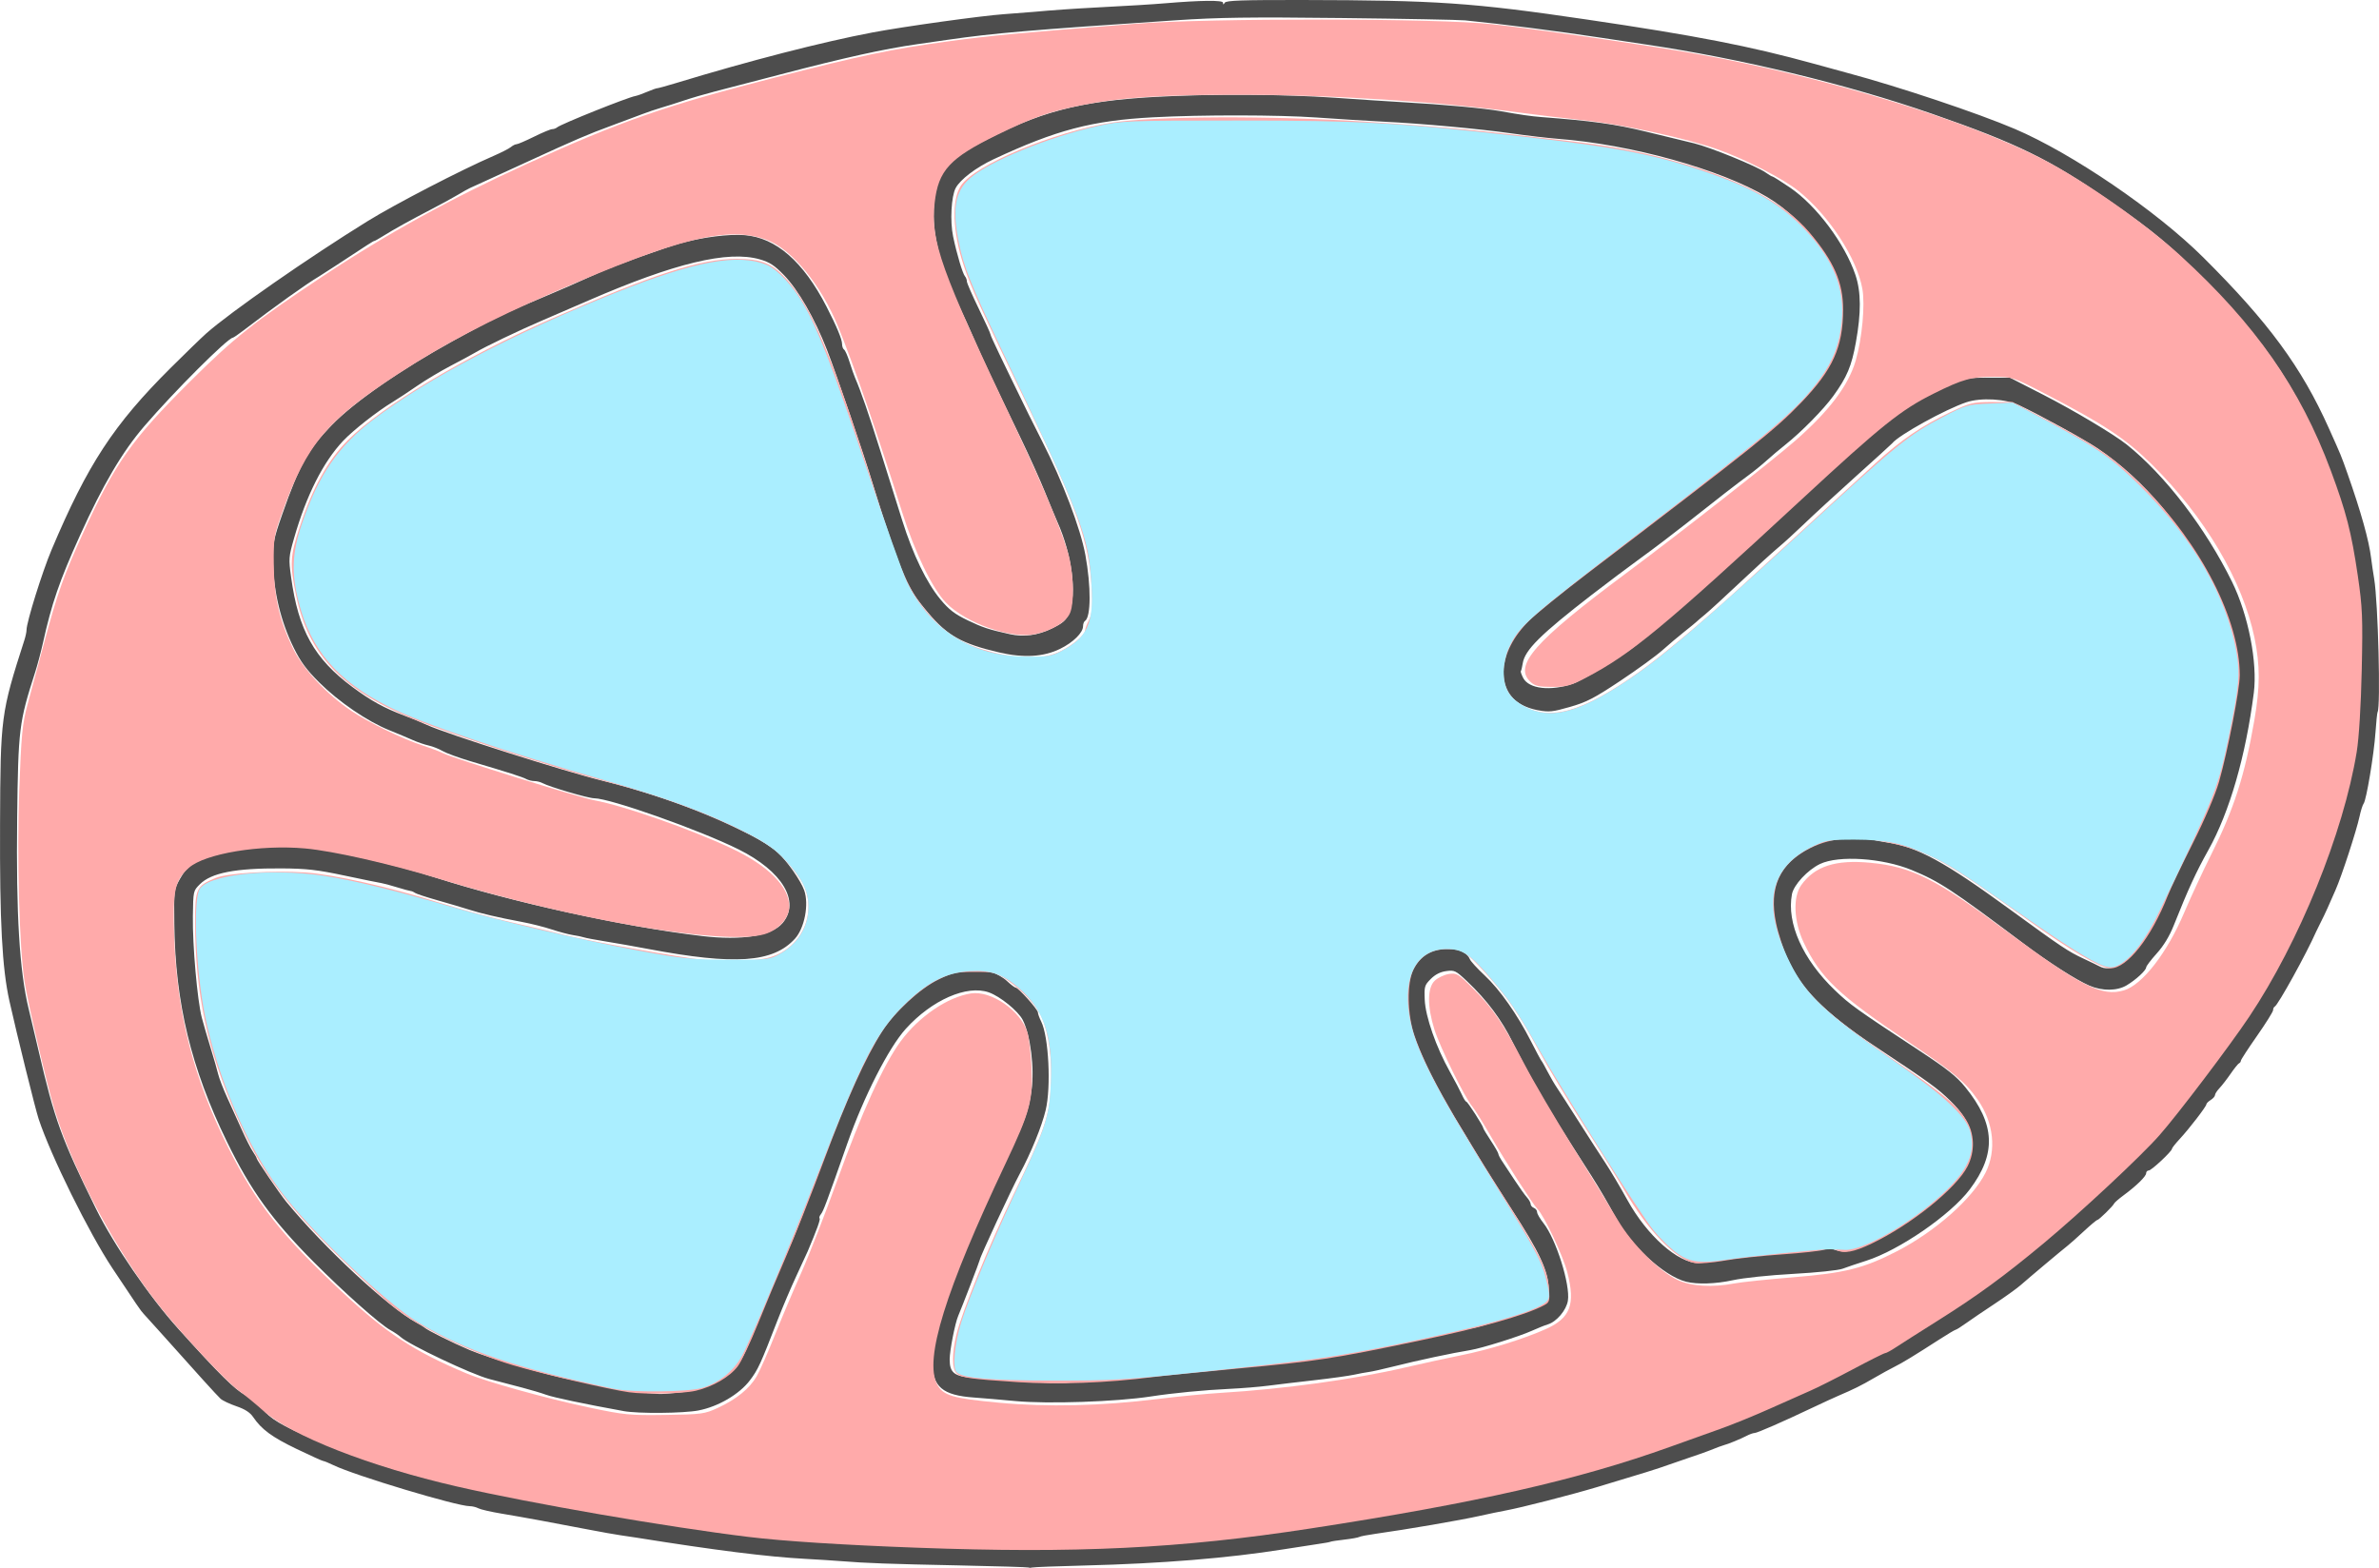
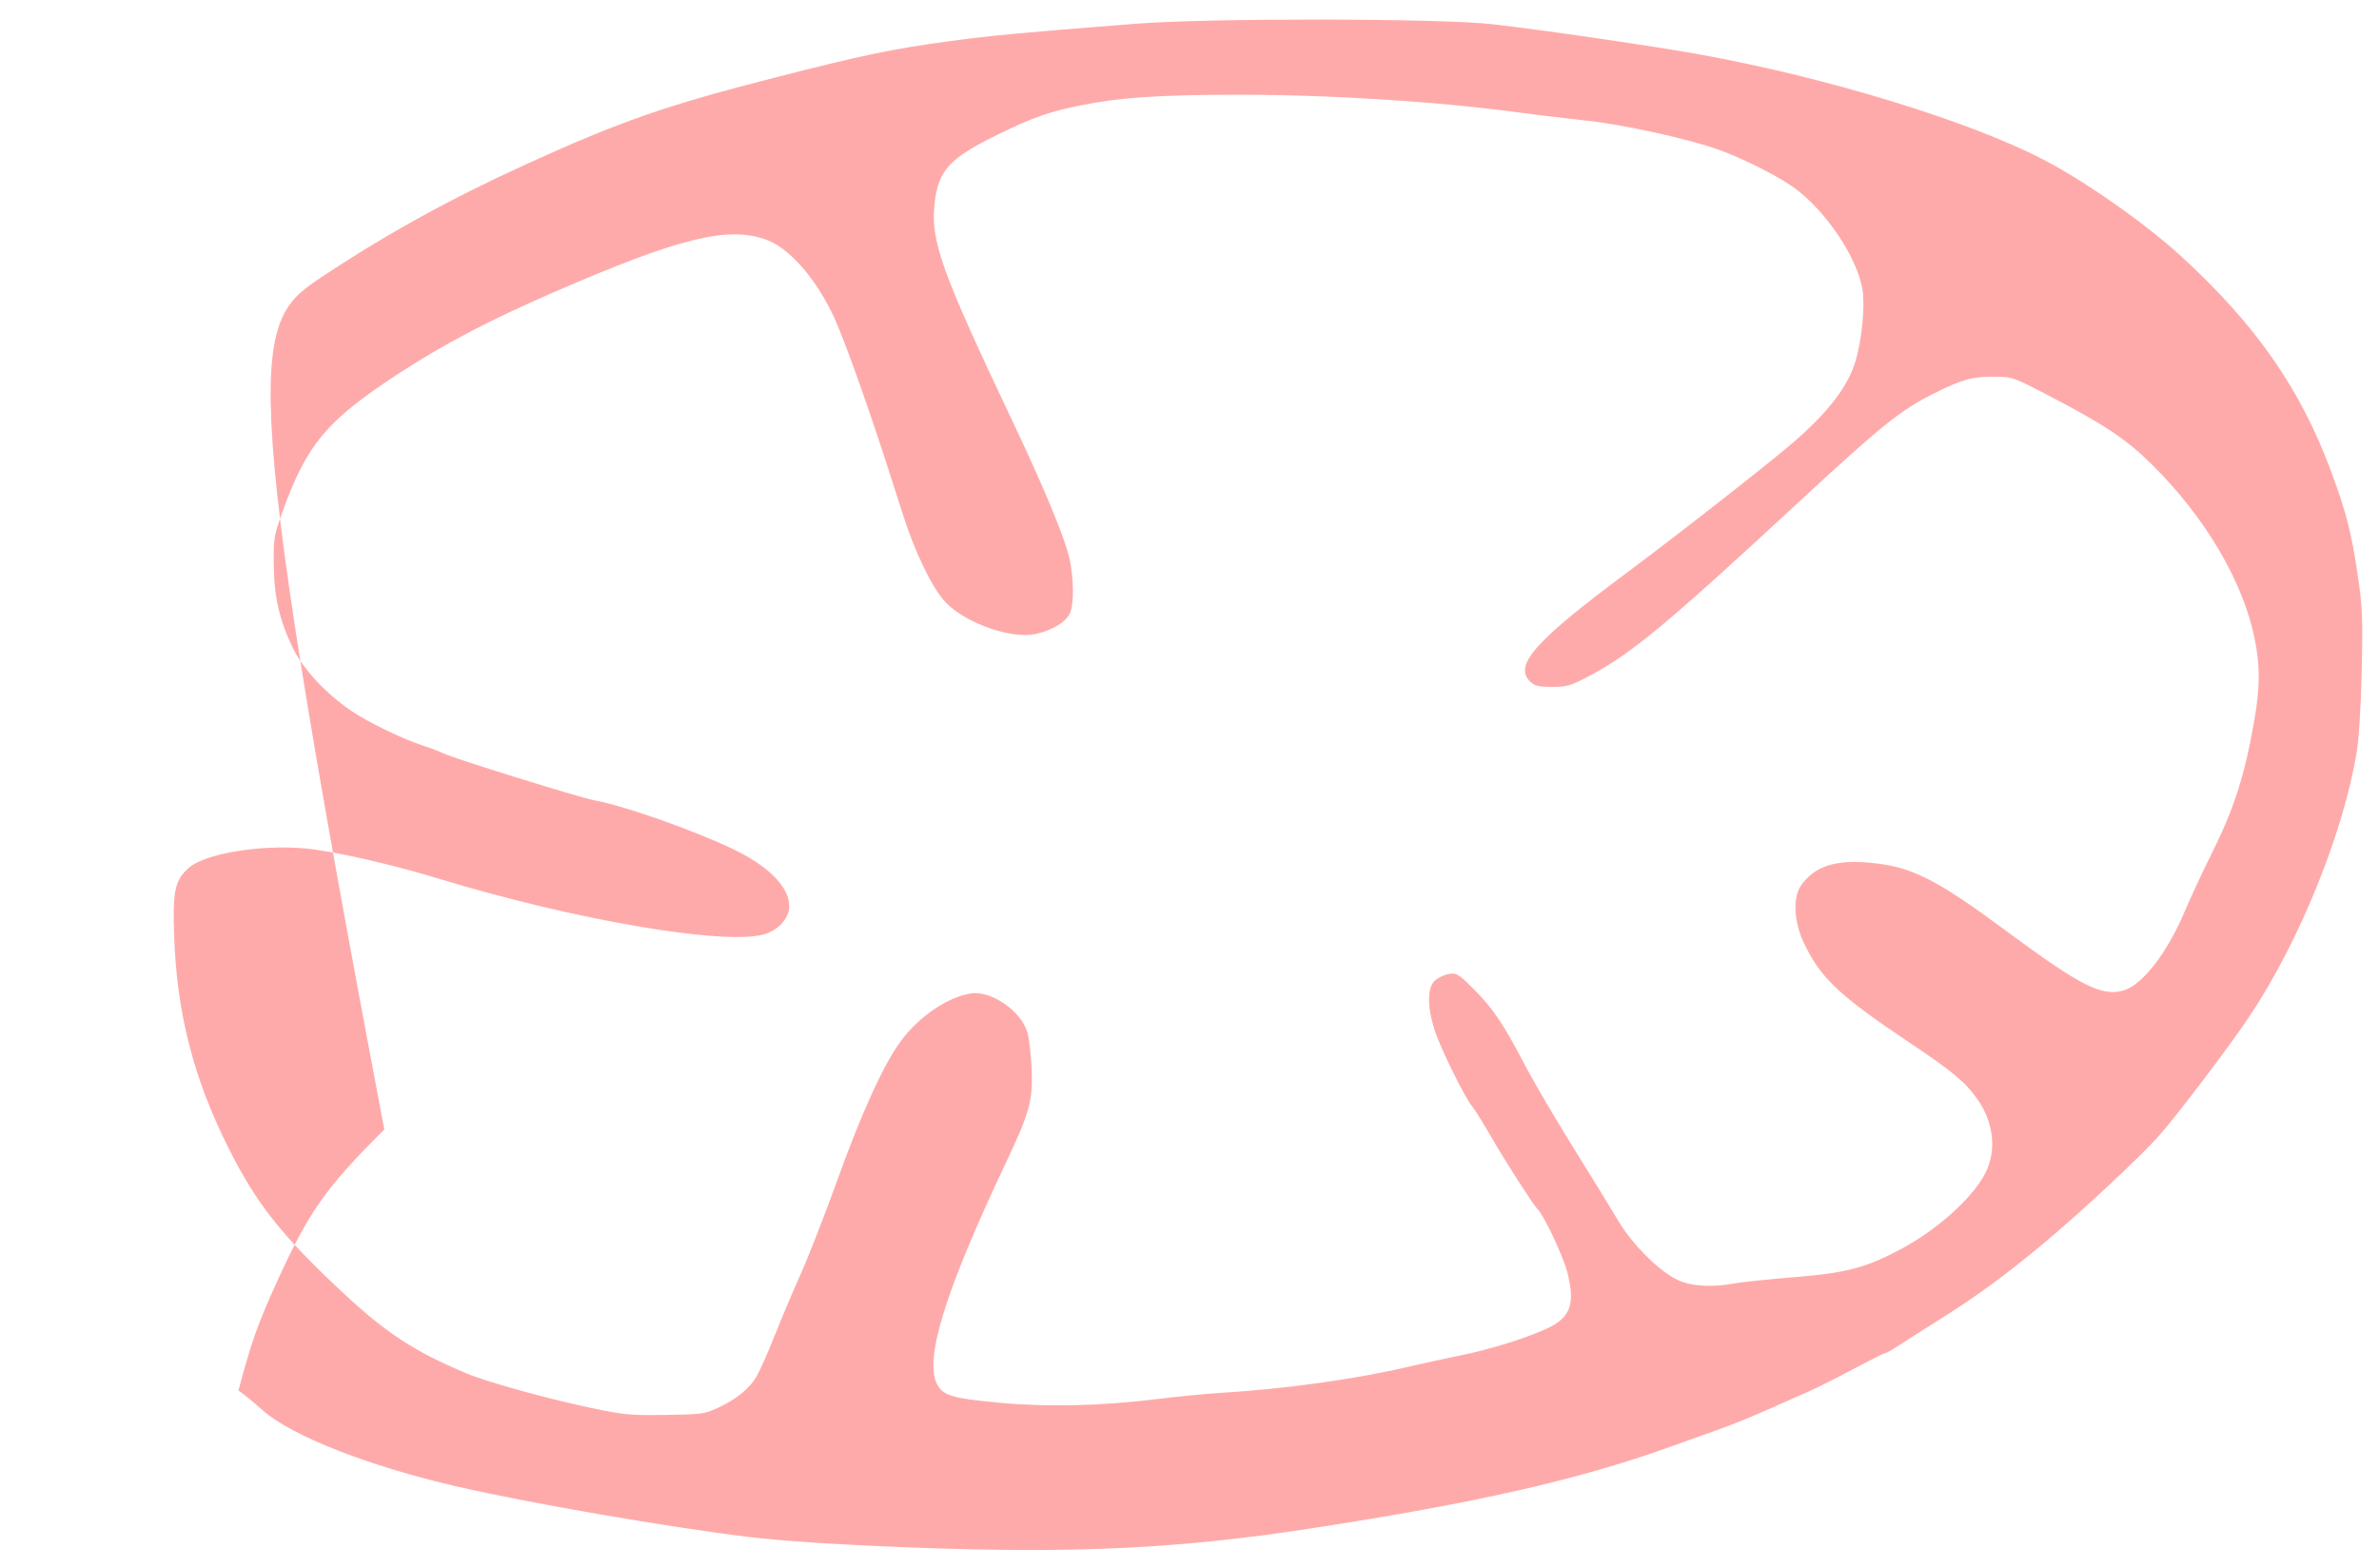
<svg xmlns="http://www.w3.org/2000/svg" xmlns:ns1="http://www.inkscape.org/namespaces/inkscape" xmlns:ns2="http://sodipodi.sourceforge.net/DTD/sodipodi-0.dtd" width="187.203mm" height="123.391mm" viewBox="0 0 187.203 123.391" version="1.1" id="svg8" ns1:version="0.92.3 (2405546, 2018-03-11)" ns2:docname="schema_mitochondrion_basic.svg">
  <defs id="defs2" />
  <ns2:namedview id="base" pagecolor="#ffffff" bordercolor="#666666" borderopacity="1.0" ns1:pageopacity="0.0" ns1:pageshadow="2" ns1:zoom="1.4" ns1:cx="396.22081" ns1:cy="205.78179" ns1:document-units="mm" ns1:current-layer="layer1" showgrid="false" fit-margin-top="0" fit-margin-left="0" fit-margin-right="0" fit-margin-bottom="0" ns1:window-width="1853" ns1:window-height="1025" ns1:window-x="67" ns1:window-y="27" ns1:window-maximized="1" />
  <g ns1:label="Calque 1" ns1:groupmode="layer" id="layer1" transform="translate(-5.764,-71.46)">
-     <path style="fill:#4d4d4d;stroke-width:0.169" d="m 86.734,194.828 c -0.032,-0.031 -2.535,-0.107 -5.562,-0.169 -5.463,-0.111 -7.276,-0.177 -9.229,-0.335 -0.559,-0.045 -1.816,-0.126 -2.794,-0.178 -3,-0.162 -7.071,-0.673 -13.293,-1.669 -0.279,-0.045 -0.851,-0.13 -1.27,-0.19 -0.419,-0.06 -1.524,-0.256 -2.455,-0.436 -2.723,-0.528 -5.308,-1.002 -6.913,-1.268 -0.822,-0.136 -1.636,-0.324 -1.809,-0.416 -0.173,-0.093 -0.478,-0.168 -0.677,-0.168 -1.02,0 -9.038,-2.411 -10.719,-3.223 -0.379,-0.183 -0.745,-0.333 -0.813,-0.333 -0.068,0 -1.009,-0.426 -2.091,-0.946 -1.945,-0.935 -2.762,-1.536 -3.435,-2.527 -0.239,-0.351 -0.644,-0.61 -1.305,-0.835 -0.527,-0.179 -1.089,-0.445 -1.249,-0.591 -0.265,-0.242 -1.856,-1.998 -4.77,-5.264 -0.605,-0.678 -1.184,-1.319 -1.286,-1.423 -0.208,-0.213 -0.52,-0.668 -2.446,-3.569 -1.854,-2.792 -4.855,-8.866 -5.815,-11.769 -0.26,-0.787 -1.716,-6.663 -2.297,-9.273 -0.575,-2.584 -0.768,-6.214 -0.738,-13.926 0.032,-8.469 0.065,-8.719 1.917,-14.49 0.092,-0.286 0.167,-0.643 0.167,-0.793 0,-0.613 1.235,-4.567 1.969,-6.307 2.838,-6.722 4.886,-9.85 9.366,-14.309 1.17,-1.164 2.432,-2.387 2.804,-2.717 1.892,-1.679 8.053,-5.966 12.699,-8.839 2.184,-1.35 7.364,-4.034 9.906,-5.132 0.605,-0.262 1.221,-0.576 1.368,-0.699 0.147,-0.123 0.348,-0.224 0.447,-0.224 0.099,0 0.719,-0.267 1.379,-0.593 0.66,-0.326 1.3,-0.593 1.424,-0.593 0.124,0 0.297,-0.062 0.386,-0.138 0.308,-0.264 5.566,-2.371 6.172,-2.473 0.14,-0.024 0.549,-0.17 0.91,-0.325 0.361,-0.155 0.718,-0.282 0.794,-0.282 0.076,0 0.733,-0.181 1.461,-0.402 5.806,-1.766 11.542,-3.244 15.462,-3.985 2.506,-0.474 8.601,-1.321 10.414,-1.447 0.838,-0.058 1.867,-0.138 2.286,-0.177 1.403,-0.13 3.119,-0.251 4.826,-0.34 2.711,-0.141 4.504,-0.25 5.503,-0.335 2.844,-0.24 4.572,-0.258 4.575,-0.048 0.002,0.171 0.031,0.17 0.141,-0.003 0.109,-0.172 1.399,-0.216 6.051,-0.209 10.629,0.018 13.412,0.208 22.422,1.535 8.587,1.265 12.854,2.095 17.865,3.476 1.211,0.334 2.43,0.668 2.709,0.743 4.033,1.082 10.207,3.15 13.123,4.395 4.51,1.925 11.136,6.441 14.806,10.09 5.145,5.116 7.742,8.647 9.9,13.461 0.995,2.22 0.961,2.137 1.462,3.556 1.054,2.984 1.698,5.284 1.863,6.655 0.047,0.391 0.156,1.13 0.242,1.642 0.307,1.83 0.519,10.078 0.269,10.484 -0.034,0.055 -0.109,0.785 -0.168,1.624 -0.121,1.738 -0.717,5.314 -0.93,5.58 -0.078,0.098 -0.224,0.559 -0.324,1.024 -0.239,1.112 -1.405,4.683 -1.879,5.757 -0.205,0.466 -0.491,1.113 -0.635,1.439 -0.144,0.326 -0.38,0.821 -0.526,1.101 -0.145,0.279 -0.314,0.622 -0.375,0.762 -0.738,1.686 -3.002,5.785 -3.258,5.898 -0.07,0.031 -0.127,0.155 -0.127,0.276 0,0.12 -0.572,1.035 -1.27,2.033 -0.699,0.998 -1.27,1.877 -1.27,1.954 0,0.077 -0.062,0.165 -0.137,0.196 -0.075,0.031 -0.373,0.399 -0.661,0.818 -0.288,0.419 -0.684,0.93 -0.879,1.136 -0.195,0.206 -0.355,0.453 -0.355,0.549 0,0.096 -0.152,0.27 -0.339,0.386 -0.186,0.116 -0.339,0.269 -0.339,0.338 0,0.168 -1.338,1.909 -2.102,2.734 -0.334,0.361 -0.607,0.707 -0.607,0.768 0,0.199 -1.613,1.708 -1.826,1.708 -0.113,0 -0.206,0.098 -0.206,0.217 0,0.244 -0.763,0.99 -1.778,1.739 -0.373,0.275 -0.705,0.563 -0.738,0.64 -0.091,0.209 -1.204,1.3 -1.327,1.3 -0.058,0 -0.536,0.4 -1.062,0.889 -0.526,0.489 -1.104,1.004 -1.285,1.144 -0.421,0.326 -2.984,2.478 -3.687,3.096 -0.295,0.26 -1.222,0.925 -2.061,1.479 -0.838,0.554 -1.845,1.237 -2.237,1.518 -0.392,0.281 -0.756,0.511 -0.81,0.511 -0.053,0 -0.609,0.33 -1.235,0.733 -2.03,1.309 -2.978,1.886 -3.587,2.186 -0.329,0.162 -1.055,0.561 -1.614,0.888 -0.99,0.578 -1.581,0.872 -2.794,1.389 -0.326,0.139 -1.203,0.543 -1.95,0.897 -2.447,1.162 -4.441,2.035 -4.651,2.035 -0.113,0 -0.408,0.108 -0.655,0.239 -0.399,0.212 -1.493,0.661 -1.719,0.705 -0.108,0.021 -0.641,0.22 -1.185,0.441 -0.233,0.095 -0.842,0.31 -1.355,0.479 -0.512,0.169 -1.35,0.458 -1.863,0.642 -0.908,0.327 -1.951,0.652 -5.583,1.741 -2.08,0.624 -5.993,1.627 -7.202,1.848 -0.466,0.085 -1.38,0.275 -2.032,0.422 -1.511,0.341 -5.758,1.071 -8.242,1.418 -0.622,0.087 -1.196,0.198 -1.276,0.248 -0.08,0.05 -0.6,0.142 -1.156,0.206 -0.556,0.064 -1.05,0.139 -1.098,0.168 -0.049,0.029 -0.43,0.1 -0.847,0.158 -0.417,0.059 -1.711,0.258 -2.875,0.444 -4.325,0.689 -9.579,1.116 -15.579,1.267 -2.189,0.055 -4.067,0.127 -4.174,0.16 -0.107,0.033 -0.222,0.035 -0.254,0.004 z m 6.884,-1.621 c 3.32,-0.18 5.877,-0.346 6.35,-0.412 0.233,-0.032 1.033,-0.109 1.778,-0.171 0.745,-0.061 2.269,-0.255 3.387,-0.43 1.118,-0.175 2.299,-0.353 2.625,-0.394 2.614,-0.333 9.125,-1.45 14.055,-2.412 4.137,-0.807 6.153,-1.316 11.091,-2.798 1.371,-0.411 4.583,-1.466 5.08,-1.668 0.186,-0.076 0.82,-0.336 1.408,-0.579 0.588,-0.243 1.169,-0.442 1.291,-0.442 0.42,0 5.955,-2.348 7.402,-3.141 0.247,-0.135 0.565,-0.246 0.706,-0.246 0.141,0 0.281,-0.06 0.313,-0.133 0.031,-0.073 0.628,-0.418 1.326,-0.766 0.699,-0.348 1.841,-0.936 2.54,-1.305 0.699,-0.369 1.353,-0.672 1.455,-0.673 0.102,-8.5e-4 0.323,-0.154 0.492,-0.34 0.169,-0.186 0.377,-0.339 0.463,-0.339 0.154,0 0.637,-0.298 3.177,-1.962 0.699,-0.457 1.348,-0.87 1.444,-0.916 0.525,-0.255 4.368,-3.084 4.821,-3.549 0.14,-0.143 0.864,-0.752 1.609,-1.352 1.654,-1.332 2.331,-1.928 4.826,-4.252 3.862,-3.596 4.687,-4.518 7.954,-8.881 0.837,-1.118 1.694,-2.256 1.906,-2.531 0.212,-0.274 0.628,-0.884 0.925,-1.355 0.297,-0.471 0.77,-1.163 1.049,-1.538 0.28,-0.375 0.827,-1.29 1.216,-2.032 0.389,-0.742 0.914,-1.731 1.168,-2.197 2.299,-4.224 4.61,-10.63 5.407,-14.986 0.69,-3.776 0.839,-10.856 0.301,-14.309 -0.685,-4.392 -0.892,-5.205 -2.27,-8.89 -2.232,-5.971 -4.571,-9.532 -9.632,-14.662 -2.832,-2.871 -3.99,-3.838 -7.516,-6.28 -4.745,-3.286 -7.232,-4.505 -13.97,-6.85 -6.696,-2.33 -15.072,-4.356 -22.606,-5.468 -0.978,-0.144 -2.54,-0.379 -3.471,-0.522 -3.317,-0.508 -7.774,-1.077 -10.668,-1.362 -0.466,-0.046 -4.843,-0.129 -9.728,-0.184 -7.253,-0.082 -9.644,-0.05 -13.039,0.177 -11.499,0.769 -14.312,1.01 -17.958,1.537 -0.978,0.141 -2.045,0.295 -2.371,0.342 -2.678,0.385 -5.624,1.036 -10.753,2.375 -2.049,0.535 -4.373,1.14 -5.165,1.344 -0.792,0.204 -1.897,0.526 -2.455,0.716 -0.559,0.189 -1.359,0.443 -1.778,0.564 -0.419,0.121 -1.105,0.354 -1.524,0.517 -0.419,0.163 -1.524,0.576 -2.455,0.918 -1.772,0.649 -2.794,1.088 -6.435,2.762 -1.211,0.557 -2.697,1.238 -3.302,1.514 -0.605,0.276 -1.215,0.554 -1.355,0.618 -0.14,0.064 -0.559,0.3 -0.931,0.523 -0.373,0.224 -1.287,0.724 -2.032,1.111 -1.733,0.902 -3.051,1.632 -3.849,2.133 -0.347,0.218 -0.666,0.397 -0.708,0.397 -0.071,0 -0.452,0.244 -3.057,1.96 -0.555,0.366 -1.139,0.741 -1.296,0.834 -1.003,0.593 -3.421,2.322 -5.963,4.264 -0.388,0.296 -0.751,0.544 -0.807,0.55 -0.432,0.048 -4.619,4.231 -6.967,6.962 -1.733,2.015 -3.259,4.61 -5.075,8.628 -1.615,3.573 -2.211,5.307 -2.912,8.467 -0.155,0.699 -0.429,1.727 -0.609,2.286 -1.263,3.921 -1.328,4.452 -1.411,11.43 -0.09,7.609 0.181,12.096 0.909,15.071 0.171,0.699 0.513,2.146 0.761,3.217 1.266,5.48 1.81,6.978 4.524,12.479 1.411,2.859 4.223,6.961 6.503,9.483 3.306,3.659 4.399,4.737 5.295,5.225 0.474,0.258 1.058,0.726 1.297,1.041 0.596,0.782 1.458,1.295 4.134,2.463 4.424,1.931 8.856,3.227 15.155,4.43 0.279,0.053 1.475,0.285 2.657,0.516 3.411,0.665 6.756,1.23 10.043,1.698 1.676,0.239 3.162,0.467 3.302,0.506 0.14,0.04 0.978,0.152 1.863,0.25 0.885,0.098 1.799,0.209 2.032,0.247 0.755,0.124 2.414,0.259 4.318,0.353 1.024,0.051 2.358,0.127 2.963,0.17 0.605,0.043 3.044,0.127 5.419,0.188 2.375,0.06 4.353,0.142 4.396,0.181 0.118,0.107 8.42,0.015 10.929,-0.121 z M 54.84,182.515 c -3.077,-0.558 -5.529,-1.074 -6.096,-1.283 -0.373,-0.137 -1.211,-0.388 -1.863,-0.557 -0.652,-0.169 -1.833,-0.478 -2.625,-0.687 -1.388,-0.366 -6.279,-2.683 -6.955,-3.295 -0.165,-0.149 -0.533,-0.398 -0.818,-0.553 -0.815,-0.444 -3.619,-2.934 -6.032,-5.358 -3.266,-3.281 -4.957,-5.626 -6.835,-9.477 -2.819,-5.781 -4.062,-10.924 -4.135,-17.107 -0.032,-2.679 -0.026,-2.726 0.438,-3.562 0.614,-1.106 1.207,-1.47 3.256,-1.998 2.02,-0.521 4.571,-0.684 6.858,-0.44 2.234,0.239 6.864,1.316 9.991,2.326 5.974,1.929 14.835,3.873 20.984,4.604 3.128,0.372 5.485,-0.008 6.339,-1.024 1.418,-1.686 -0.017,-4.083 -3.474,-5.801 -3.064,-1.524 -10.108,-4.017 -11.349,-4.017 -0.474,0 -3.506,-0.89 -4.075,-1.196 -0.162,-0.087 -0.449,-0.158 -0.637,-0.158 -0.189,0 -0.476,-0.072 -0.637,-0.16 -0.303,-0.165 -1.432,-0.526 -4.358,-1.393 -0.931,-0.276 -1.932,-0.641 -2.223,-0.811 -0.291,-0.17 -0.786,-0.366 -1.101,-0.435 -0.314,-0.069 -0.876,-0.262 -1.249,-0.429 -0.373,-0.167 -1.211,-0.518 -1.863,-0.781 -1.702,-0.686 -3.964,-2.229 -5.485,-3.742 -1.02,-1.015 -1.475,-1.632 -2.024,-2.748 -1.001,-2.033 -1.574,-4.383 -1.608,-6.604 -0.026,-1.694 0.007,-1.877 0.705,-3.88 1.348,-3.866 2.045,-5.125 3.891,-7.024 1.798,-1.85 5.479,-4.401 9.686,-6.712 3.181,-1.748 3.904,-2.096 7.116,-3.43 1.218,-0.506 2.255,-0.961 4.145,-1.82 1.258,-0.572 5.196,-1.996 6.552,-2.37 1.697,-0.468 3.76,-0.727 4.994,-0.628 2.472,0.198 4.624,2.076 6.451,5.628 0.803,1.561 1.223,2.573 1.223,2.944 0,0.186 0.07,0.381 0.156,0.435 0.086,0.053 0.282,0.496 0.435,0.984 0.153,0.488 0.346,1.039 0.427,1.226 0.445,1.016 1.095,2.895 2.02,5.842 0.57,1.816 1.336,4.255 1.702,5.419 0.84,2.671 1.913,4.885 3.003,6.195 0.675,0.812 1.116,1.149 2.155,1.649 1.159,0.558 1.633,0.713 3.31,1.085 1.087,0.241 2.204,0.092 3.284,-0.44 0.925,-0.455 1.127,-0.638 1.38,-1.251 0.619,-1.497 0.218,-4.587 -0.924,-7.129 -0.173,-0.385 -0.62,-1.463 -0.994,-2.394 -0.374,-0.931 -1.25,-2.874 -1.948,-4.318 -2.103,-4.349 -3.016,-6.289 -3.547,-7.535 -0.278,-0.652 -0.879,-1.978 -1.336,-2.947 -1.236,-2.62 -1.898,-4.998 -1.914,-6.874 -0.025,-2.983 0.718,-4.195 3.476,-5.672 4.754,-2.545 7.958,-3.397 14.023,-3.731 4.366,-0.24 10.106,-0.21 14.153,0.076 1.956,0.138 4.356,0.295 5.334,0.35 3.087,0.172 6.34,0.472 7.62,0.702 1.572,0.282 2.402,0.402 3.217,0.464 4.04,0.307 5.754,0.546 8.213,1.143 1.49,0.362 3.205,0.778 3.81,0.925 1.247,0.302 4.932,1.806 5.613,2.291 0.248,0.176 0.493,0.321 0.546,0.321 0.053,0 0.67,0.39 1.373,0.866 2.075,1.408 4.319,4.404 5.154,6.88 0.447,1.328 0.458,2.961 0.034,5.306 -0.339,1.878 -0.697,2.728 -1.776,4.22 -0.762,1.053 -2.523,2.844 -3.765,3.828 -0.458,0.363 -1.121,0.923 -1.473,1.244 -0.352,0.321 -1.009,0.855 -1.459,1.185 -0.946,0.695 -2.223,1.686 -4.84,3.754 -1.024,0.81 -2.635,2.032 -3.58,2.716 -0.944,0.684 -2.697,2.001 -3.895,2.926 -4.017,3.105 -5.263,4.342 -5.426,5.387 -0.047,0.302 -0.114,0.578 -0.148,0.613 -0.034,0.035 0.048,0.276 0.182,0.536 0.449,0.868 2.159,1.061 3.948,0.444 0.748,-0.258 4.316,-2.448 4.938,-3.032 0.233,-0.218 1.3,-1.111 2.371,-1.983 1.071,-0.872 2.52,-2.126 3.221,-2.787 1.986,-1.874 2.997,-2.801 4.801,-4.399 0.919,-0.815 2.329,-2.114 3.133,-2.887 1.785,-1.717 6.214,-5.627 6.795,-5.998 0.233,-0.149 0.461,-0.314 0.508,-0.368 0.248,-0.285 2.075,-1.272 3.518,-1.902 1.579,-0.689 1.716,-0.718 3.358,-0.718 h 1.712 l 2.606,1.335 c 2.401,1.23 5.577,3.123 6.578,3.922 3.011,2.402 6.2,6.558 8.292,10.806 1.282,2.604 2.019,6.363 1.715,8.745 -0.637,4.981 -1.907,9.375 -3.573,12.365 -0.99,1.776 -1.589,3.081 -2.729,5.941 -0.338,0.849 -0.794,1.599 -1.337,2.201 -0.453,0.502 -0.826,0.994 -0.83,1.093 -0.008,0.242 -0.801,0.974 -1.53,1.411 -0.758,0.454 -1.923,0.464 -2.949,0.024 -1.041,-0.446 -3.214,-1.838 -5.179,-3.316 -5.634,-4.238 -6.624,-4.889 -8.805,-5.784 -2.295,-0.942 -5.74,-1.168 -7.197,-0.473 -0.981,0.468 -2.077,1.648 -2.215,2.385 -0.426,2.271 0.851,5.127 3.376,7.55 1.187,1.139 1.671,1.486 6.66,4.765 2.179,1.432 2.918,2.02 3.604,2.864 2.365,2.911 2.467,5.244 0.352,8.051 -1.514,2.01 -5.554,4.791 -8.162,5.619 -0.684,0.217 -1.511,0.496 -1.837,0.62 -0.338,0.129 -2.012,0.304 -3.896,0.408 -1.895,0.105 -3.917,0.317 -4.741,0.497 -1.347,0.295 -2.8,0.343 -3.684,0.121 -1.756,-0.44 -4.472,-2.95 -5.622,-5.195 -0.405,-0.792 -1.227,-2.201 -1.825,-3.133 -2.686,-4.181 -3.315,-5.194 -4.307,-6.943 -0.581,-1.024 -1.429,-2.625 -1.885,-3.556 -0.875,-1.788 -2.032,-3.339 -3.596,-4.818 -0.894,-0.845 -0.986,-0.89 -1.639,-0.803 -0.467,0.063 -0.863,0.263 -1.216,0.617 -0.493,0.493 -0.521,0.59 -0.477,1.641 0.056,1.326 0.89,3.717 1.975,5.659 0.393,0.704 0.822,1.523 0.954,1.82 0.132,0.297 0.286,0.541 0.343,0.541 0.104,0 1.337,1.922 1.337,2.085 0,0.048 0.267,0.492 0.593,0.987 0.326,0.495 0.593,0.962 0.593,1.038 0,0.076 0.139,0.344 0.31,0.597 0.17,0.252 0.608,0.916 0.974,1.475 0.365,0.559 0.797,1.164 0.96,1.344 0.163,0.181 0.296,0.42 0.296,0.532 0,0.112 0.114,0.248 0.254,0.301 0.14,0.054 0.254,0.204 0.254,0.334 0,0.13 0.226,0.52 0.502,0.867 0.981,1.235 2.121,4.851 1.921,6.099 -0.12,0.749 -0.889,1.66 -1.576,1.866 -0.233,0.07 -0.808,0.3 -1.279,0.513 -0.979,0.442 -3.936,1.369 -4.817,1.511 -1.416,0.228 -4.167,0.815 -6.096,1.301 -0.792,0.199 -1.638,0.388 -1.881,0.419 -0.243,0.031 -0.776,0.13 -1.185,0.22 -0.409,0.09 -1.811,0.284 -3.114,0.431 -1.304,0.147 -2.942,0.342 -3.641,0.433 -0.699,0.091 -2.07,0.203 -3.048,0.249 -2.011,0.095 -4.429,0.328 -6.181,0.598 -2.715,0.418 -8.117,0.601 -10.668,0.361 -1.118,-0.105 -2.59,-0.231 -3.271,-0.279 -2.442,-0.173 -3.25,-0.854 -3.246,-2.738 0.005,-2.632 2.114,-8.45 5.756,-15.886 1.516,-3.095 1.799,-3.865 2.04,-5.559 0.245,-1.722 -0.084,-4.352 -0.692,-5.532 -0.363,-0.705 -1.775,-1.854 -2.663,-2.168 -1.731,-0.612 -4.484,0.596 -6.541,2.869 -1.344,1.486 -3.298,5.32 -4.603,9.035 -1.639,4.665 -1.884,5.323 -2.073,5.55 -0.109,0.131 -0.156,0.28 -0.105,0.331 0.079,0.079 -0.212,0.884 -0.932,2.585 -0.079,0.186 -0.482,1.063 -0.897,1.947 -0.414,0.885 -1.078,2.447 -1.475,3.471 -1.351,3.489 -1.537,3.895 -2.177,4.741 -0.832,1.101 -2.505,2.08 -4.056,2.375 -1.203,0.228 -4.733,0.258 -5.884,0.049 z m 4.661,-1.498 c 1.602,-0.196 2.765,-0.678 3.826,-1.587 0.567,-0.485 0.855,-0.987 1.646,-2.867 0.527,-1.253 0.958,-2.356 0.958,-2.451 0,-0.095 0.52,-1.303 1.154,-2.685 0.635,-1.381 1.405,-3.197 1.712,-4.036 0.307,-0.838 0.621,-1.676 0.699,-1.863 0.383,-0.914 1.071,-2.774 1.85,-4.995 1.083,-3.091 2.942,-6.877 4.232,-8.615 1.077,-1.452 2.836,-2.97 4.163,-3.591 0.977,-0.458 3.012,-0.629 4.061,-0.343 0.369,0.101 0.915,0.413 1.212,0.694 0.298,0.281 0.602,0.51 0.677,0.51 0.205,0 1.745,1.721 1.745,1.95 0,0.11 0.118,0.435 0.261,0.723 0.59,1.182 0.789,5.153 0.349,6.979 -0.306,1.273 -1.16,3.367 -2.037,4.995 -0.657,1.219 -3.146,6.578 -3.146,6.773 0,0.082 -1.433,3.807 -1.694,4.403 -0.251,0.573 -0.676,2.739 -0.676,3.444 0,1.048 0.366,1.333 1.863,1.449 4.7,0.365 6.656,0.457 7.62,0.362 0.605,-0.06 1.901,-0.147 2.879,-0.193 0.978,-0.046 2.578,-0.189 3.556,-0.319 1.788,-0.236 3.102,-0.366 8.721,-0.859 3.32,-0.291 6.514,-0.758 8.636,-1.262 0.745,-0.177 1.774,-0.4 2.286,-0.495 0.512,-0.095 1.846,-0.367 2.963,-0.604 1.118,-0.237 2.375,-0.5 2.794,-0.585 1.084,-0.219 4.673,-1.459 5.308,-1.834 0.5,-0.296 0.533,-0.374 0.513,-1.234 -0.032,-1.388 -0.733,-2.888 -2.925,-6.261 -1.081,-1.663 -2.291,-3.58 -2.689,-4.259 -0.398,-0.679 -1.22,-2.035 -1.827,-3.013 -1.33,-2.142 -2.585,-4.68 -3.224,-6.519 -0.374,-1.076 -0.473,-1.668 -0.481,-2.879 -0.012,-1.815 0.375,-2.796 1.369,-3.469 1.097,-0.743 3.219,-0.461 3.574,0.474 0.06,0.158 0.583,0.73 1.163,1.272 1.192,1.113 2.565,3.068 3.649,5.195 0.403,0.792 0.772,1.477 0.818,1.524 0.047,0.047 0.261,0.428 0.477,0.847 0.216,0.419 0.559,1.005 0.762,1.303 0.203,0.297 0.979,1.502 1.724,2.677 0.745,1.175 1.676,2.619 2.068,3.21 0.392,0.591 1.169,1.901 1.727,2.911 1.559,2.825 3.978,4.971 5.602,4.97 0.327,-3.4e-4 1.394,-0.157 2.372,-0.349 0.978,-0.192 2.654,-0.38 3.725,-0.418 2.367,-0.084 3.744,-0.238 4.007,-0.447 0.121,-0.097 0.235,-0.094 0.297,0.006 0.055,0.09 0.393,0.212 0.751,0.273 0.543,0.092 0.9,-0.006 2.158,-0.593 3.379,-1.575 6.78,-4.332 7.752,-6.284 0.873,-1.751 0.499,-3.253 -1.23,-4.94 -1.048,-1.023 -1.613,-1.432 -5.935,-4.3 -4.048,-2.687 -6.085,-4.745 -7.174,-7.247 -0.554,-1.273 -0.966,-3.046 -0.966,-4.157 0,-2.056 1.366,-3.887 3.354,-4.494 0.53,-0.162 1.041,-0.344 1.134,-0.405 0.29,-0.189 2.363,-0.195 3.194,-0.009 0.436,0.098 1.076,0.219 1.424,0.27 2.362,0.345 4.497,1.509 9.61,5.239 4.117,3.003 4.615,3.336 5.838,3.905 0.512,0.238 1.064,0.505 1.225,0.592 0.889,0.481 1.892,-0.093 3.252,-1.861 0.765,-0.995 1.214,-1.889 2.173,-4.33 0.293,-0.745 0.75,-1.729 1.016,-2.186 0.604,-1.037 1.872,-3.539 2.204,-4.349 0.406,-0.989 1.099,-3.535 1.31,-4.81 0.108,-0.652 0.344,-1.779 0.524,-2.506 0.773,-3.112 0.315,-6.313 -1.391,-9.721 -2.377,-4.746 -5.549,-8.531 -9.214,-10.996 -1.034,-0.696 -4.499,-2.599 -6.173,-3.392 -1.074,-0.508 -3.009,-0.619 -4.156,-0.237 -1.645,0.547 -5.345,2.595 -5.842,3.233 -0.047,0.06 -1.342,1.239 -2.879,2.62 -1.537,1.381 -3.365,3.063 -4.064,3.737 -0.699,0.674 -1.613,1.508 -2.032,1.854 -0.419,0.345 -1.753,1.562 -2.963,2.704 -1.211,1.142 -2.468,2.294 -2.794,2.561 -0.326,0.267 -0.631,0.527 -0.677,0.578 -0.047,0.051 -0.466,0.394 -0.931,0.762 -0.466,0.368 -1.251,1.03 -1.744,1.471 -0.494,0.442 -1.985,1.526 -3.315,2.41 -2.057,1.368 -2.647,1.673 -3.955,2.048 -1.372,0.394 -1.643,0.422 -2.519,0.26 -2.555,-0.472 -3.547,-2.579 -2.36,-5.007 0.84,-1.718 1.681,-2.475 7.966,-7.177 1.77,-1.324 3.827,-2.886 4.572,-3.472 0.745,-0.586 1.774,-1.38 2.286,-1.764 6.47,-4.851 9.172,-7.385 10.561,-9.905 0.567,-1.029 1.024,-3.553 0.897,-4.95 -0.252,-2.758 -2.804,-6.271 -5.894,-8.114 -3.661,-2.183 -10.737,-4.15 -16.486,-4.583 -0.745,-0.056 -2.384,-0.249 -3.643,-0.428 -2.543,-0.362 -6.97,-0.767 -10.073,-0.921 -1.118,-0.055 -3.48,-0.202 -5.249,-0.326 -3.042,-0.213 -8.993,-0.221 -12.869,-0.016 -4.795,0.253 -7.643,1.004 -12.561,3.31 -1.365,0.64 -2.606,1.583 -2.965,2.254 -0.349,0.652 -0.455,2.61 -0.205,3.807 0.291,1.396 0.751,2.937 0.941,3.152 0.079,0.088 0.143,0.264 0.143,0.39 0,0.126 0.419,1.087 0.931,2.137 0.512,1.049 0.931,1.97 0.931,2.045 0,0.116 0.823,1.841 2.993,6.275 0.228,0.466 0.707,1.418 1.064,2.117 1.608,3.146 3.02,6.858 3.406,8.955 0.457,2.486 0.443,4.903 -0.032,5.196 -0.083,0.051 -0.15,0.235 -0.15,0.408 0,0.516 -0.775,1.283 -1.806,1.787 -1.308,0.64 -2.864,0.731 -4.798,0.282 -2.924,-0.679 -4.058,-1.312 -5.588,-3.122 -1.822,-2.155 -2.217,-3.072 -4.321,-10.036 -0.757,-2.506 -2.864,-8.674 -3.642,-10.66 -0.975,-2.49 -2.252,-4.708 -3.383,-5.876 -0.749,-0.773 -1.12,-1.016 -1.895,-1.239 -2.507,-0.721 -6.702,0.287 -13.514,3.248 -1.071,0.466 -2.709,1.174 -3.641,1.573 -1.825,0.783 -4.428,2.031 -5.249,2.517 -0.279,0.165 -1.155,0.638 -1.947,1.051 -0.791,0.413 -1.972,1.12 -2.625,1.572 -0.652,0.452 -1.52,1.023 -1.928,1.27 -1.206,0.728 -3.098,2.214 -3.889,3.053 -1.573,1.67 -2.891,4.283 -3.854,7.641 -0.43,1.5 -0.44,1.62 -0.239,3.085 0.57,4.173 1.822,6.416 4.822,8.643 1.471,1.092 2.481,1.648 4.102,2.258 0.582,0.219 1.385,0.55 1.784,0.735 1.485,0.689 10.959,3.698 13.855,4.4 5.53,1.341 11.714,3.881 13.726,5.639 0.696,0.608 1.816,2.202 2.087,2.971 0.387,1.098 0.026,2.985 -0.73,3.811 -1.725,1.886 -4.711,2.095 -11.533,0.807 -1.071,-0.202 -2.595,-0.471 -3.387,-0.598 -0.792,-0.127 -1.554,-0.271 -1.693,-0.32 -0.14,-0.049 -0.521,-0.129 -0.847,-0.176 -0.326,-0.048 -1.08,-0.247 -1.676,-0.444 -0.596,-0.197 -1.663,-0.465 -2.371,-0.597 -1.839,-0.343 -3.192,-0.658 -4.166,-0.971 -0.466,-0.15 -1.571,-0.477 -2.455,-0.728 -0.885,-0.25 -1.685,-0.514 -1.778,-0.586 -0.093,-0.072 -0.246,-0.137 -0.339,-0.145 -0.093,-0.008 -0.588,-0.144 -1.101,-0.301 -0.512,-0.158 -1.046,-0.301 -1.185,-0.319 -0.14,-0.018 -1.435,-0.282 -2.879,-0.587 -2.206,-0.466 -3.003,-0.557 -4.995,-0.57 -3.622,-0.023 -5.519,0.346 -6.425,1.251 -0.515,0.515 -0.518,0.53 -0.546,2.504 -0.032,2.307 0.351,6.65 0.705,7.998 0.135,0.512 0.445,1.579 0.69,2.371 0.245,0.792 0.514,1.723 0.597,2.071 0.084,0.347 0.408,1.185 0.72,1.863 0.312,0.677 0.823,1.803 1.134,2.501 0.311,0.699 0.703,1.472 0.871,1.719 0.168,0.247 0.306,0.492 0.306,0.544 0,0.129 1.809,2.781 2.325,3.409 2.941,3.579 8.014,8.3 10.205,9.497 0.326,0.178 0.631,0.362 0.677,0.409 0.2,0.2 2.229,1.208 3.556,1.768 1.56,0.658 6.086,1.978 8.128,2.372 0.699,0.135 1.803,0.372 2.455,0.528 1.018,0.243 2.772,0.469 4.322,0.558 0.235,0.013 1.073,-0.055 1.863,-0.151 z" id="path205" ns1:connector-curvature="0" />
-     <path style="fill:#ffaaaa;stroke-width:0.714" d="m 186.864,413.497 c -5.948,-0.822 -26.133,-5.528 -34.643,-8.077 -11.92,-3.571 -26.253,-10.461 -34.364,-16.519 -3.296,-2.462 -11.804,-10.276 -18.906,-17.364 C 83.563,356.18 77.274,347.395 70.206,331.381 61.558,311.791 57.935,294.822 57.935,273.915 c 0,-10.078 0.315,-10.763 6.057,-13.163 3.499,-1.462 17.165,-2.299 26.707,-1.637 8.472,0.588 25.335,4.406 40.265,9.115 6.184,1.951 15.667,4.528 21.071,5.727 5.405,1.199 12.238,2.832 15.184,3.628 4.929,1.332 26.105,5.241 38.351,7.079 7.65,1.148 18.58,0.969 23.121,-0.379 9.309,-2.764 13.997,-13.002 9.864,-21.54 -0.836,-1.728 -3.313,-5.078 -5.504,-7.444 -3.463,-3.74 -5.296,-4.939 -14.015,-9.167 -10.93,-5.3 -23.79,-9.973 -37.174,-13.508 -17.956,-4.743 -47.416,-14.278 -59.654,-19.309 -20.867,-8.578 -30.692,-19.044 -34.303,-36.544 -1.898,-9.196 -1.773,-11.547 1.077,-20.245 3.819,-11.658 8.342,-19.81 14.314,-25.796 10.065,-10.09 34.377,-24.625 59.995,-35.868 30.715,-13.48 44.726,-18.013 55.584,-17.984 7.115,0.019 10.362,1.322 14.483,5.811 7.683,8.369 13.411,22.094 26.783,64.173 7.447,23.434 9.648,28.454 15.506,35.357 5.368,6.326 10.077,9.156 19.121,11.49 8.69,2.242 15.348,2.117 20.309,-0.384 3.58,-1.804 7.143,-4.862 7.143,-6.13 0,-0.455 0.528,-1.887 1.173,-3.18 0.956,-1.916 1.095,-3.691 0.748,-9.574 -0.803,-13.641 -4.254,-23.434 -19.032,-54.008 -14.076,-29.124 -16.797,-35.093 -18.926,-41.531 -3.313,-10.019 -3.659,-19.486 -0.868,-23.745 4.047,-6.176 27.55,-16.008 44.761,-18.725 12.463,-1.968 47.331,-2.12 74.98,-0.328 13.149,0.852 29.382,2.181 36.071,2.953 6.69,0.772 16.503,1.888 21.806,2.479 12.144,1.354 20.625,2.797 29.347,4.995 22.415,5.648 36.875,12.883 45.047,22.539 7.264,8.582 9.984,14.829 9.967,22.883 -0.025,11.151 -3.046,17.834 -12.511,27.673 -7.706,8.011 -13.663,12.771 -63.612,50.839 -7.451,5.679 -15.195,11.969 -17.209,13.979 -9.127,9.106 -10.059,20.291 -2.08,24.967 8.34,4.888 17.959,2.157 34.98,-9.933 6.86,-4.872 19.587,-15.555 30.768,-25.824 5.136,-4.718 14.619,-13.429 21.071,-19.357 6.453,-5.928 14.625,-13.432 18.161,-16.674 7.553,-6.927 13.862,-11.233 22.387,-15.28 5.719,-2.715 6.641,-2.937 12.256,-2.952 l 6.071,-0.016 10.47,5.471 c 14.88,7.775 19.942,11.298 28.512,19.843 17.075,17.024 28.518,39.446 28.518,55.881 0,4.194 -3.549,22.438 -6.146,31.594 -1.064,3.751 -4.262,11.246 -7.773,18.214 -3.281,6.513 -6.632,13.535 -7.447,15.605 -4.932,12.531 -12.073,21.593 -17.015,21.593 -2.871,0 -12.057,-5.385 -24.721,-14.491 -24.036,-17.284 -29.331,-20.252 -40.506,-22.707 -10.144,-2.229 -17.416,-1.777 -23.913,1.484 -9.134,4.585 -12.361,11.672 -10.16,22.313 0.643,3.111 2.171,7.796 3.395,10.411 4.82,10.299 11.064,16.286 31.356,30.064 14.522,9.86 18.763,13.366 21.624,17.877 2.571,4.055 2.762,9.357 0.496,13.827 -3.303,6.517 -16.698,17.322 -28.456,22.952 -5.435,2.602 -8.365,3.109 -10.711,1.854 -0.839,-0.449 -2.044,-0.458 -3.346,-0.025 -1.119,0.372 -6.856,1.006 -12.749,1.41 -5.893,0.403 -13.596,1.241 -17.117,1.862 -3.522,0.621 -7.442,0.933 -8.713,0.695 -5.631,-1.056 -13.988,-9.759 -20.947,-21.811 -1.701,-2.946 -7.016,-11.464 -11.811,-18.929 -4.795,-7.464 -10.892,-17.589 -13.549,-22.5 -5.735,-10.598 -9.372,-15.873 -15.83,-22.96 -5.839,-6.406 -6.775,-6.983 -11.392,-7.015 -4.534,-0.032 -7.911,2.03 -9.919,6.056 -2.017,4.043 -1.878,13.301 0.295,19.633 3.383,9.856 10.022,21.842 26.709,48.214 10.303,16.284 12.818,21.401 13.215,26.891 0.28,3.875 0.2,4.108 -1.761,5.122 -5.604,2.898 -18.584,6.545 -37.189,10.451 -25.018,5.252 -29.813,5.982 -54.223,8.261 -10.558,0.986 -21.607,2.098 -24.554,2.473 -13.509,1.716 -28.061,2.259 -39.892,1.489 -14.497,-0.944 -16.98,-1.304 -18.336,-2.66 -1.338,-1.338 -1.34,-5.737 -0.006,-11.392 1.578,-6.69 9.799,-26.886 16.954,-41.647 9.144,-18.865 10.63,-23.135 11.085,-31.845 0.422,-8.088 -0.562,-15.818 -2.626,-20.634 -1.534,-3.579 -5.799,-8.165 -10.702,-11.509 -2.891,-1.972 -3.632,-2.143 -9.29,-2.142 -5.487,7.1e-4 -6.653,0.25 -10.847,2.314 -5.405,2.661 -12.947,9.632 -16.595,15.34 -4.922,7.699 -10.509,20.054 -17.225,38.09 -3.797,10.197 -8.855,23.04 -11.238,28.54 -2.384,5.5 -6.178,14.578 -8.433,20.174 -2.254,5.596 -4.953,11.294 -5.997,12.663 -2.439,3.198 -7.35,6.06 -12.459,7.263 -3.751,0.883 -14.825,1.142 -19.748,0.462 z" id="path226" ns1:connector-curvature="0" transform="matrix(0.265,0,0,0.265,5.764,71.46)" />
-     <path style="fill:#ffaaaa;stroke-width:0.714" d="m 272.221,459.648 c -22.007,-0.815 -39.721,-1.952 -50,-3.207 -24.283,-2.966 -64.527,-9.925 -86.429,-14.946 -25.983,-5.956 -49.302,-15.083 -57.678,-22.574 -2.363,-2.114 -5.656,-4.808 -7.317,-5.986 C 67.408,410.531 54.212,396.457 47.692,388.292 34.752,372.088 21.763,347.879 16.213,329.619 13.93,322.107 8.314,298.136 7.285,291.507 5.737,281.545 4.983,254.369 5.709,234.721 6.314,218.323 6.64,214.933 8.142,209.364 9.096,205.828 11.34,197.471 13.129,190.792 c 3.936,-14.696 5.791,-19.908 11.637,-32.702 9.379,-20.524 14.313,-27.499 31.686,-44.798 C 69.426,100.375 75.475,95.578 95.835,82.061 114.839,69.444 133.931,58.931 156.502,48.655 c 27.787,-12.65 41.275,-17.346 73.576,-25.612 26.064,-6.671 34.638,-8.463 51.429,-10.753 12.749,-1.739 21.181,-2.531 55.714,-5.238 21.945,-1.72 90.129,-1.634 105.832,0.134 14.699,1.655 47.664,6.455 61.539,8.961 37.613,6.794 79.721,19.652 101.949,31.13 12.471,6.44 30.463,19.052 41.151,28.844 22.073,20.225 35.324,39.203 44.408,63.599 4.601,12.357 6.126,18.292 8.034,31.261 1.372,9.327 1.505,12.515 1.167,28.024 -0.23,10.557 -0.82,20.192 -1.489,24.286 -3.936,24.098 -17.092,56.511 -31.947,78.709 -5.851,8.743 -21.14,28.924 -26.641,35.165 -5.561,6.31 -23.277,22.844 -34.359,32.069 -11.763,9.791 -19.683,15.58 -31.429,22.971 -5.5,3.461 -11.142,7.05 -12.538,7.975 -1.396,0.925 -2.796,1.683 -3.111,1.683 -0.315,0 -4.637,2.164 -9.604,4.809 -4.968,2.645 -10.639,5.5 -12.603,6.344 -1.964,0.845 -7.268,3.202 -11.786,5.24 -4.518,2.037 -11.268,4.791 -15,6.119 -3.732,1.328 -10.482,3.742 -15,5.365 -27.227,9.778 -57.574,16.662 -106.786,24.221 -38.694,5.944 -69.437,7.441 -116.786,5.687 z m -59.046,-41.537 c 5.515,-2.566 9.393,-5.719 11.502,-9.351 0.948,-1.633 3.353,-7.067 5.344,-12.077 1.991,-5.01 5.524,-13.367 7.852,-18.571 2.327,-5.205 7.178,-17.66 10.78,-27.677 7.163,-19.925 13.747,-34.348 18.81,-41.207 5.431,-7.357 13.969,-13.158 20.898,-14.197 6.005,-0.901 14.792,5.182 16.728,11.58 0.458,1.514 1.003,6.132 1.21,10.262 0.496,9.876 -0.423,13.293 -7.737,28.746 -17.859,37.735 -24.155,58.018 -20.314,65.445 1.756,3.395 4.546,4.232 18.418,5.522 14.452,1.345 30.366,0.968 47.242,-1.119 5.947,-0.735 14.349,-1.55 18.671,-1.81 18.567,-1.117 39.61,-4.016 54.681,-7.533 4.932,-1.151 12.304,-2.762 16.384,-3.58 8.566,-1.717 18.771,-4.866 25.382,-7.832 7.304,-3.277 8.832,-7.296 6.388,-16.806 -1.284,-4.995 -6.964,-17.027 -8.922,-18.9 -1.175,-1.124 -9.667,-14.354 -13.524,-21.071 -2.482,-4.321 -5.077,-8.5 -5.768,-9.286 -2.128,-2.42 -9.583,-17.576 -11.253,-22.877 -2.167,-6.882 -2.128,-12.431 0.102,-14.526 0.926,-0.87 2.803,-1.763 4.171,-1.985 2.318,-0.376 2.812,-0.079 7.246,4.355 5.848,5.848 8.822,10.226 15.067,22.177 2.669,5.107 9.255,16.357 14.637,25 5.381,8.643 11.371,18.399 13.311,21.68 4.182,7.073 12.253,15.126 17.706,17.665 4.082,1.901 10.243,2.273 16.855,1.019 2.051,-0.389 9.89,-1.208 17.419,-1.82 15.344,-1.247 20.956,-2.653 30.807,-7.722 11.459,-5.896 22.538,-15.731 26.36,-23.402 3.267,-6.556 2.391,-14.758 -2.3,-21.536 -3.642,-5.262 -7.261,-8.293 -20.462,-17.133 -20.872,-13.977 -26.32,-19.138 -31.265,-29.614 -2.949,-6.247 -3.264,-13.511 -0.74,-17.049 4.017,-5.631 10.204,-7.636 20.524,-6.65 12.303,1.175 19.367,4.722 40.41,20.289 22.242,16.454 28.387,19.552 34.91,17.598 5.456,-1.635 12.818,-11.135 17.873,-23.063 1.892,-4.466 5.533,-12.298 8.091,-17.405 6.674,-13.327 9.889,-23.332 12.712,-39.557 1.759,-10.108 1.775,-16.473 0.062,-24.729 -3.51,-16.916 -14.788,-35.957 -30.463,-51.429 -7.822,-7.721 -14.263,-11.977 -32.113,-21.223 -9.021,-4.673 -9.438,-4.81 -14.643,-4.825 -6.774,-0.019 -9.407,0.714 -18.071,5.031 -9.689,4.828 -15.473,9.464 -39.102,31.346 -41.157,38.113 -50.727,46.027 -64.116,53.018 -4.544,2.373 -5.84,2.724 -10.044,2.724 -3.87,0 -5.137,-0.289 -6.39,-1.456 -5.199,-4.843 1.069,-11.982 28.345,-32.285 15.769,-11.738 43.527,-33.495 50.254,-39.391 10.095,-8.847 15.777,-16.376 17.929,-23.755 1.906,-6.535 2.842,-16.585 1.989,-21.338 -1.633,-9.092 -9.877,-21.736 -18.923,-29.023 -4.571,-3.683 -15.699,-9.424 -24.015,-12.39 -8.988,-3.206 -28.299,-7.427 -39.286,-8.587 -5.696,-0.601 -14.054,-1.6 -18.571,-2.219 -24.601,-3.369 -56.55,-5.426 -84.286,-5.427 -23.28,-4.83e-4 -35.359,0.8 -46.766,3.1 -9.811,1.978 -14.255,3.541 -25.02,8.799 -14.131,6.903 -17.516,10.572 -18.601,20.16 -1.285,11.36 1.754,19.856 23.572,65.883 9.105,19.208 15.257,34.112 16.498,39.968 1.213,5.723 1.32,12.637 0.242,15.727 -0.962,2.76 -5.22,5.426 -10.459,6.55 -7.092,1.521 -20.594,-3.227 -26.484,-9.314 -4.046,-4.181 -9.244,-14.894 -12.997,-26.786 C 260.256,127.938 253.554,108.507 248.922,97.138 243.81,84.593 235.171,74.046 227.73,71.265 c -11.442,-4.275 -25.951,-0.712 -63.402,15.572 -19.202,8.349 -32.873,15.535 -46.35,24.364 -20.974,13.74 -26.834,20.739 -34.048,40.663 -2.582,7.131 -2.712,7.904 -2.643,15.714 0.085,9.605 1.669,16.566 5.655,24.853 2.972,6.179 9.849,13.58 17.348,18.67 5.045,3.424 15.415,8.442 21.503,10.404 2.161,0.697 4.76,1.686 5.776,2.199 2.919,1.473 40.58,13.187 44.938,13.978 8.55,1.55 28.377,8.487 40.518,14.177 11.069,5.187 17.339,11.458 17.339,17.342 0,3.488 -3.301,7.125 -7.534,8.3 -11.982,3.327 -56.323,-4.283 -96.752,-16.605 -14.227,-4.336 -31.131,-8.157 -39.421,-8.912 -13.356,-1.215 -29.737,1.501 -34.554,5.73 -4.204,3.691 -4.872,6.804 -4.387,20.428 0.812,22.802 5.732,42.014 16.037,62.614 8.326,16.645 15.757,26.064 33.993,43.085 12.928,12.067 21.231,17.501 36.659,23.991 6.128,2.578 23.51,7.415 36.674,10.206 10.225,2.168 11.946,2.334 22.5,2.18 10.75,-0.157 11.676,-0.283 15.597,-2.107 z" id="path228" ns1:connector-curvature="0" transform="matrix(0.265,0,0,0.265,5.764,71.46)" />
-     <path style="fill:#aaeeff;stroke-width:0.714" d="m 182.221,412.452 c -29.02,-6.207 -43.745,-11.186 -57.761,-19.531 -9.966,-5.933 -32.378,-27.35 -41.51,-39.666 -9.729,-13.121 -18.493,-33.632 -22.112,-51.749 -2.583,-12.931 -3.516,-32.496 -1.767,-37.054 1.772,-4.619 20.513,-6.818 37.104,-4.355 8.479,1.259 21.653,4.46 37.474,9.105 14.533,4.267 38.281,9.825 56.071,13.123 12.74,2.362 15.6,2.654 26.429,2.7 11.138,0.048 12.379,-0.075 15,-1.49 5.789,-3.124 8.941,-8.191 8.913,-14.328 -0.021,-4.623 -1.859,-8.345 -6.706,-13.58 -3.244,-3.504 -5.622,-5.186 -11.71,-8.287 -11.374,-5.792 -22.731,-10.028 -40.753,-15.2 -31.382,-9.006 -55.246,-17.117 -65.458,-22.246 -15.245,-7.657 -23.15,-16.861 -26.782,-31.182 -2.174,-8.572 -1.917,-14.603 0.984,-23.133 4.964,-14.599 10.867,-23.182 21.386,-31.098 16.341,-12.299 41.47,-25.439 71.912,-37.603 23.399,-9.35 36.263,-11.71 44.763,-8.212 3.056,1.258 7.637,6.104 10.685,11.305 4.469,7.625 8.798,18.832 18.857,48.818 5.43,16.185 10.843,31.453 12.029,33.929 6.896,14.393 19.247,22.161 35.451,22.298 6.168,0.052 7.582,-0.168 10.357,-1.611 7.77,-4.04 9.697,-8.156 9.049,-19.332 -0.878,-15.133 -2.404,-19.126 -27.491,-71.914 -8.107,-17.059 -10.444,-22.928 -11.863,-29.797 -2.102,-10.176 -1.261,-15.348 3.143,-19.326 5.57,-5.032 23.634,-12.437 38.128,-15.631 6.937,-1.528 8.708,-1.597 41.177,-1.605 36.871,-0.008 47.761,0.598 84.286,4.69 29.194,3.271 40.416,5.466 56.382,11.03 13.351,4.653 21.28,9.397 28.366,16.971 8.196,8.762 11.533,17.159 10.657,26.82 -0.612,6.756 -2.544,11.847 -6.571,17.318 -6.669,9.06 -14.28,15.55 -53.119,45.301 -34.184,26.185 -36.19,27.963 -39.303,34.82 -0.764,1.683 -1.387,4.64 -1.396,6.623 -0.023,5.19 1.781,8.144 6.461,10.582 7.291,3.798 15.405,1.822 29.06,-7.077 10.953,-7.138 22.445,-16.901 54.106,-45.969 27.273,-25.039 30.558,-27.704 40.687,-33.018 6.952,-3.646 7.377,-3.769 13.984,-4.043 l 6.814,-0.283 10.329,5.513 c 14.886,7.945 19.403,11.118 27.893,19.592 15.567,15.537 25.29,32.4 28.235,48.971 1.145,6.44 0.799,10.242 -2.3,25.288 -3.096,15.032 -3.897,17.044 -20.637,51.862 -3.905,8.121 -8.26,13.889 -11.916,15.779 -1.681,0.869 -2.587,0.929 -4.503,0.297 -3.551,-1.172 -11.977,-6.475 -26.801,-16.867 -16.016,-11.228 -19.026,-13.146 -25,-15.928 -7.683,-3.578 -12.995,-4.707 -22.143,-4.708 -7.351,-6.9e-4 -8.627,0.194 -12.143,1.849 -13.265,6.245 -15.591,17.445 -7.181,34.578 4.813,9.805 10.743,15.347 32.538,30.409 13.22,9.137 19.896,15.436 21.07,19.883 1.656,6.27 -0.764,11.651 -8.377,18.631 -9.569,8.773 -23.52,16.753 -28.829,16.491 -1.536,-0.076 -3.516,-0.166 -4.4,-0.2 -2.179,-0.084 -24.846,2.192 -30.179,3.03 -7.957,1.25 -11.187,0.919 -14.881,-1.528 -1.837,-1.217 -5.116,-4.351 -7.285,-6.964 -3.904,-4.703 -25.976,-39.588 -34.642,-54.752 -5.929,-10.375 -8.121,-13.581 -13.952,-20.411 -5.982,-7.006 -8.272,-8.518 -12.895,-8.515 -8.809,0.006 -13.105,7.763 -11.083,20.008 1.541,9.329 7.195,20.509 24.377,48.204 12.656,20.4 14.705,24.137 16.04,29.26 1.482,5.69 1.41,6.58 -0.643,7.926 -4.396,2.881 -19.607,7.064 -43.606,11.993 -18.548,3.81 -24.026,4.584 -57.5,8.124 -22.966,2.429 -27.176,2.679 -44.643,2.645 -18.729,-0.036 -26.796,-0.74 -28.538,-2.491 -1.276,-1.282 -0.585,-8.609 1.402,-14.871 2.455,-7.735 9.414,-24.387 16.617,-39.761 8.589,-18.332 9.543,-21.306 9.98,-31.12 0.62,-13.902 -2.006,-21.828 -9.352,-28.228 -4.901,-4.269 -8.394,-5.485 -14.707,-5.12 -7.112,0.412 -12.737,3.33 -19.688,10.212 -8.097,8.018 -12.48,16.591 -25.016,48.929 -8.742,22.552 -20.098,49.824 -22.942,55.095 -2.436,4.515 -6.811,8.035 -11.845,9.53 -4.185,1.243 -20.881,1.401 -26.267,0.249 z" id="path230" ns1:connector-curvature="0" transform="matrix(0.265,0,0,0.265,5.764,71.46)" />
+     <path style="fill:#ffaaaa;stroke-width:0.714" d="m 272.221,459.648 c -22.007,-0.815 -39.721,-1.952 -50,-3.207 -24.283,-2.966 -64.527,-9.925 -86.429,-14.946 -25.983,-5.956 -49.302,-15.083 -57.678,-22.574 -2.363,-2.114 -5.656,-4.808 -7.317,-5.986 c 3.936,-14.696 5.791,-19.908 11.637,-32.702 9.379,-20.524 14.313,-27.499 31.686,-44.798 C 69.426,100.375 75.475,95.578 95.835,82.061 114.839,69.444 133.931,58.931 156.502,48.655 c 27.787,-12.65 41.275,-17.346 73.576,-25.612 26.064,-6.671 34.638,-8.463 51.429,-10.753 12.749,-1.739 21.181,-2.531 55.714,-5.238 21.945,-1.72 90.129,-1.634 105.832,0.134 14.699,1.655 47.664,6.455 61.539,8.961 37.613,6.794 79.721,19.652 101.949,31.13 12.471,6.44 30.463,19.052 41.151,28.844 22.073,20.225 35.324,39.203 44.408,63.599 4.601,12.357 6.126,18.292 8.034,31.261 1.372,9.327 1.505,12.515 1.167,28.024 -0.23,10.557 -0.82,20.192 -1.489,24.286 -3.936,24.098 -17.092,56.511 -31.947,78.709 -5.851,8.743 -21.14,28.924 -26.641,35.165 -5.561,6.31 -23.277,22.844 -34.359,32.069 -11.763,9.791 -19.683,15.58 -31.429,22.971 -5.5,3.461 -11.142,7.05 -12.538,7.975 -1.396,0.925 -2.796,1.683 -3.111,1.683 -0.315,0 -4.637,2.164 -9.604,4.809 -4.968,2.645 -10.639,5.5 -12.603,6.344 -1.964,0.845 -7.268,3.202 -11.786,5.24 -4.518,2.037 -11.268,4.791 -15,6.119 -3.732,1.328 -10.482,3.742 -15,5.365 -27.227,9.778 -57.574,16.662 -106.786,24.221 -38.694,5.944 -69.437,7.441 -116.786,5.687 z m -59.046,-41.537 c 5.515,-2.566 9.393,-5.719 11.502,-9.351 0.948,-1.633 3.353,-7.067 5.344,-12.077 1.991,-5.01 5.524,-13.367 7.852,-18.571 2.327,-5.205 7.178,-17.66 10.78,-27.677 7.163,-19.925 13.747,-34.348 18.81,-41.207 5.431,-7.357 13.969,-13.158 20.898,-14.197 6.005,-0.901 14.792,5.182 16.728,11.58 0.458,1.514 1.003,6.132 1.21,10.262 0.496,9.876 -0.423,13.293 -7.737,28.746 -17.859,37.735 -24.155,58.018 -20.314,65.445 1.756,3.395 4.546,4.232 18.418,5.522 14.452,1.345 30.366,0.968 47.242,-1.119 5.947,-0.735 14.349,-1.55 18.671,-1.81 18.567,-1.117 39.61,-4.016 54.681,-7.533 4.932,-1.151 12.304,-2.762 16.384,-3.58 8.566,-1.717 18.771,-4.866 25.382,-7.832 7.304,-3.277 8.832,-7.296 6.388,-16.806 -1.284,-4.995 -6.964,-17.027 -8.922,-18.9 -1.175,-1.124 -9.667,-14.354 -13.524,-21.071 -2.482,-4.321 -5.077,-8.5 -5.768,-9.286 -2.128,-2.42 -9.583,-17.576 -11.253,-22.877 -2.167,-6.882 -2.128,-12.431 0.102,-14.526 0.926,-0.87 2.803,-1.763 4.171,-1.985 2.318,-0.376 2.812,-0.079 7.246,4.355 5.848,5.848 8.822,10.226 15.067,22.177 2.669,5.107 9.255,16.357 14.637,25 5.381,8.643 11.371,18.399 13.311,21.68 4.182,7.073 12.253,15.126 17.706,17.665 4.082,1.901 10.243,2.273 16.855,1.019 2.051,-0.389 9.89,-1.208 17.419,-1.82 15.344,-1.247 20.956,-2.653 30.807,-7.722 11.459,-5.896 22.538,-15.731 26.36,-23.402 3.267,-6.556 2.391,-14.758 -2.3,-21.536 -3.642,-5.262 -7.261,-8.293 -20.462,-17.133 -20.872,-13.977 -26.32,-19.138 -31.265,-29.614 -2.949,-6.247 -3.264,-13.511 -0.74,-17.049 4.017,-5.631 10.204,-7.636 20.524,-6.65 12.303,1.175 19.367,4.722 40.41,20.289 22.242,16.454 28.387,19.552 34.91,17.598 5.456,-1.635 12.818,-11.135 17.873,-23.063 1.892,-4.466 5.533,-12.298 8.091,-17.405 6.674,-13.327 9.889,-23.332 12.712,-39.557 1.759,-10.108 1.775,-16.473 0.062,-24.729 -3.51,-16.916 -14.788,-35.957 -30.463,-51.429 -7.822,-7.721 -14.263,-11.977 -32.113,-21.223 -9.021,-4.673 -9.438,-4.81 -14.643,-4.825 -6.774,-0.019 -9.407,0.714 -18.071,5.031 -9.689,4.828 -15.473,9.464 -39.102,31.346 -41.157,38.113 -50.727,46.027 -64.116,53.018 -4.544,2.373 -5.84,2.724 -10.044,2.724 -3.87,0 -5.137,-0.289 -6.39,-1.456 -5.199,-4.843 1.069,-11.982 28.345,-32.285 15.769,-11.738 43.527,-33.495 50.254,-39.391 10.095,-8.847 15.777,-16.376 17.929,-23.755 1.906,-6.535 2.842,-16.585 1.989,-21.338 -1.633,-9.092 -9.877,-21.736 -18.923,-29.023 -4.571,-3.683 -15.699,-9.424 -24.015,-12.39 -8.988,-3.206 -28.299,-7.427 -39.286,-8.587 -5.696,-0.601 -14.054,-1.6 -18.571,-2.219 -24.601,-3.369 -56.55,-5.426 -84.286,-5.427 -23.28,-4.83e-4 -35.359,0.8 -46.766,3.1 -9.811,1.978 -14.255,3.541 -25.02,8.799 -14.131,6.903 -17.516,10.572 -18.601,20.16 -1.285,11.36 1.754,19.856 23.572,65.883 9.105,19.208 15.257,34.112 16.498,39.968 1.213,5.723 1.32,12.637 0.242,15.727 -0.962,2.76 -5.22,5.426 -10.459,6.55 -7.092,1.521 -20.594,-3.227 -26.484,-9.314 -4.046,-4.181 -9.244,-14.894 -12.997,-26.786 C 260.256,127.938 253.554,108.507 248.922,97.138 243.81,84.593 235.171,74.046 227.73,71.265 c -11.442,-4.275 -25.951,-0.712 -63.402,15.572 -19.202,8.349 -32.873,15.535 -46.35,24.364 -20.974,13.74 -26.834,20.739 -34.048,40.663 -2.582,7.131 -2.712,7.904 -2.643,15.714 0.085,9.605 1.669,16.566 5.655,24.853 2.972,6.179 9.849,13.58 17.348,18.67 5.045,3.424 15.415,8.442 21.503,10.404 2.161,0.697 4.76,1.686 5.776,2.199 2.919,1.473 40.58,13.187 44.938,13.978 8.55,1.55 28.377,8.487 40.518,14.177 11.069,5.187 17.339,11.458 17.339,17.342 0,3.488 -3.301,7.125 -7.534,8.3 -11.982,3.327 -56.323,-4.283 -96.752,-16.605 -14.227,-4.336 -31.131,-8.157 -39.421,-8.912 -13.356,-1.215 -29.737,1.501 -34.554,5.73 -4.204,3.691 -4.872,6.804 -4.387,20.428 0.812,22.802 5.732,42.014 16.037,62.614 8.326,16.645 15.757,26.064 33.993,43.085 12.928,12.067 21.231,17.501 36.659,23.991 6.128,2.578 23.51,7.415 36.674,10.206 10.225,2.168 11.946,2.334 22.5,2.18 10.75,-0.157 11.676,-0.283 15.597,-2.107 z" id="path228" ns1:connector-curvature="0" transform="matrix(0.265,0,0,0.265,5.764,71.46)" />
  </g>
</svg>